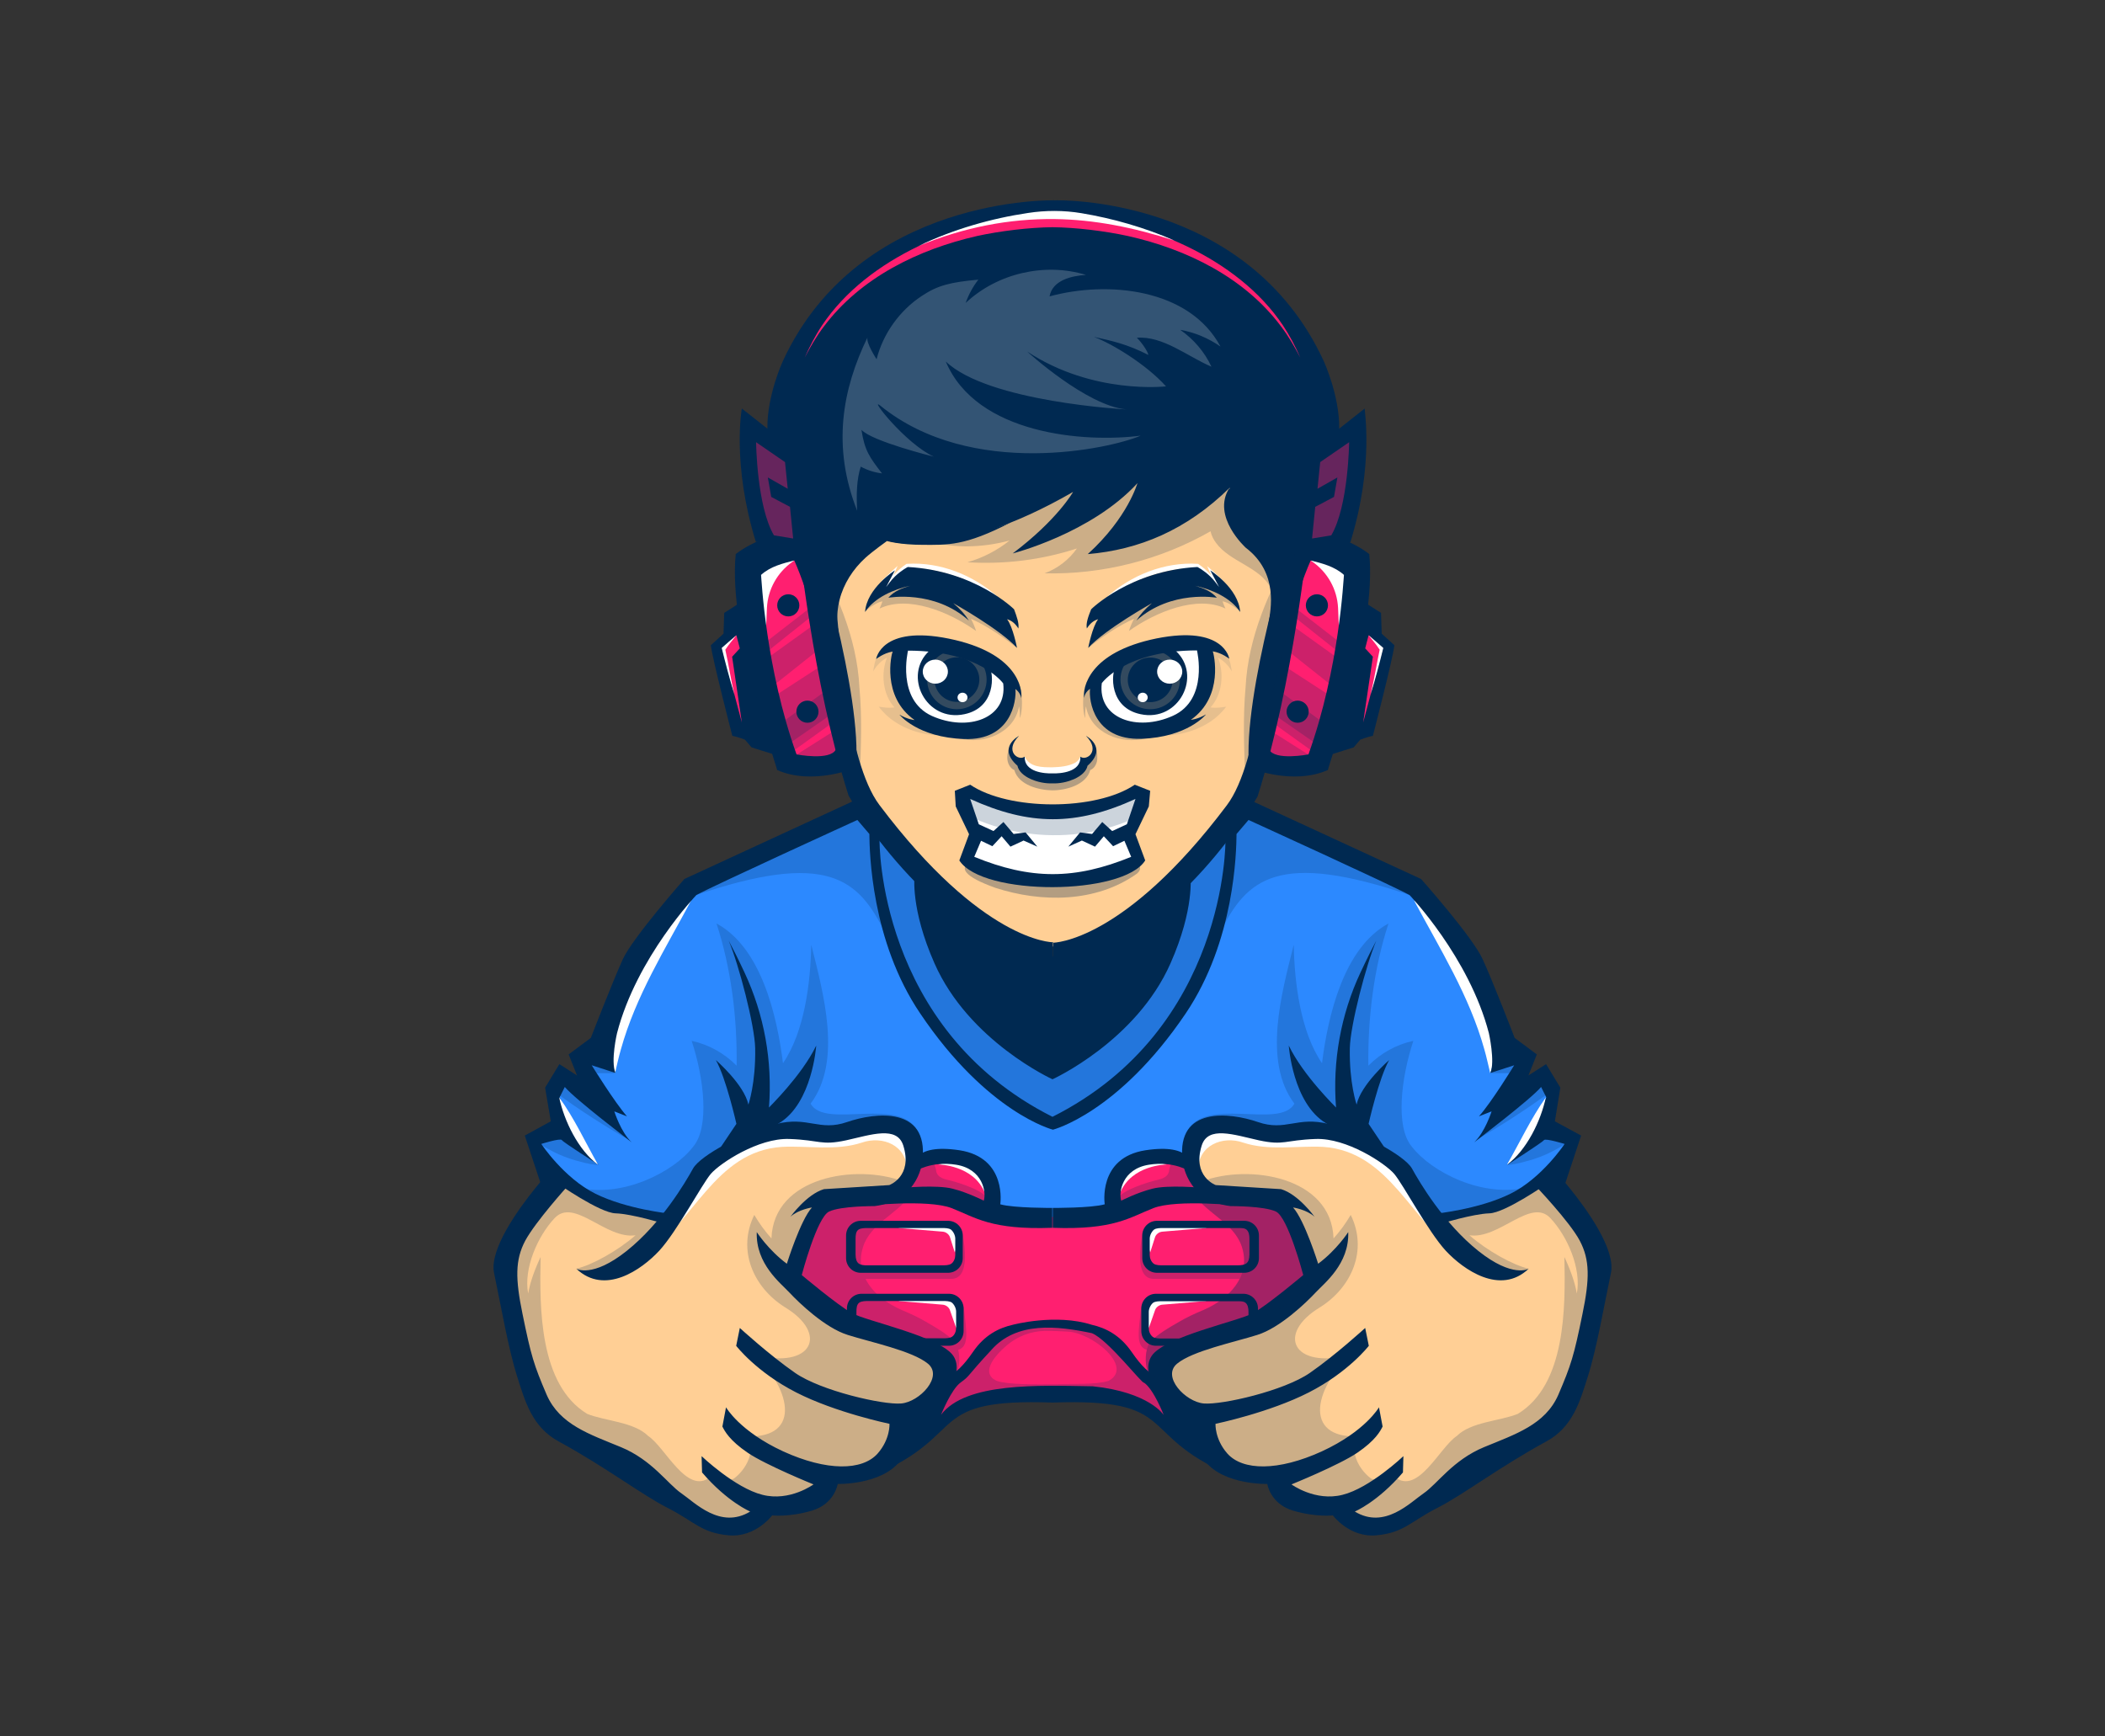
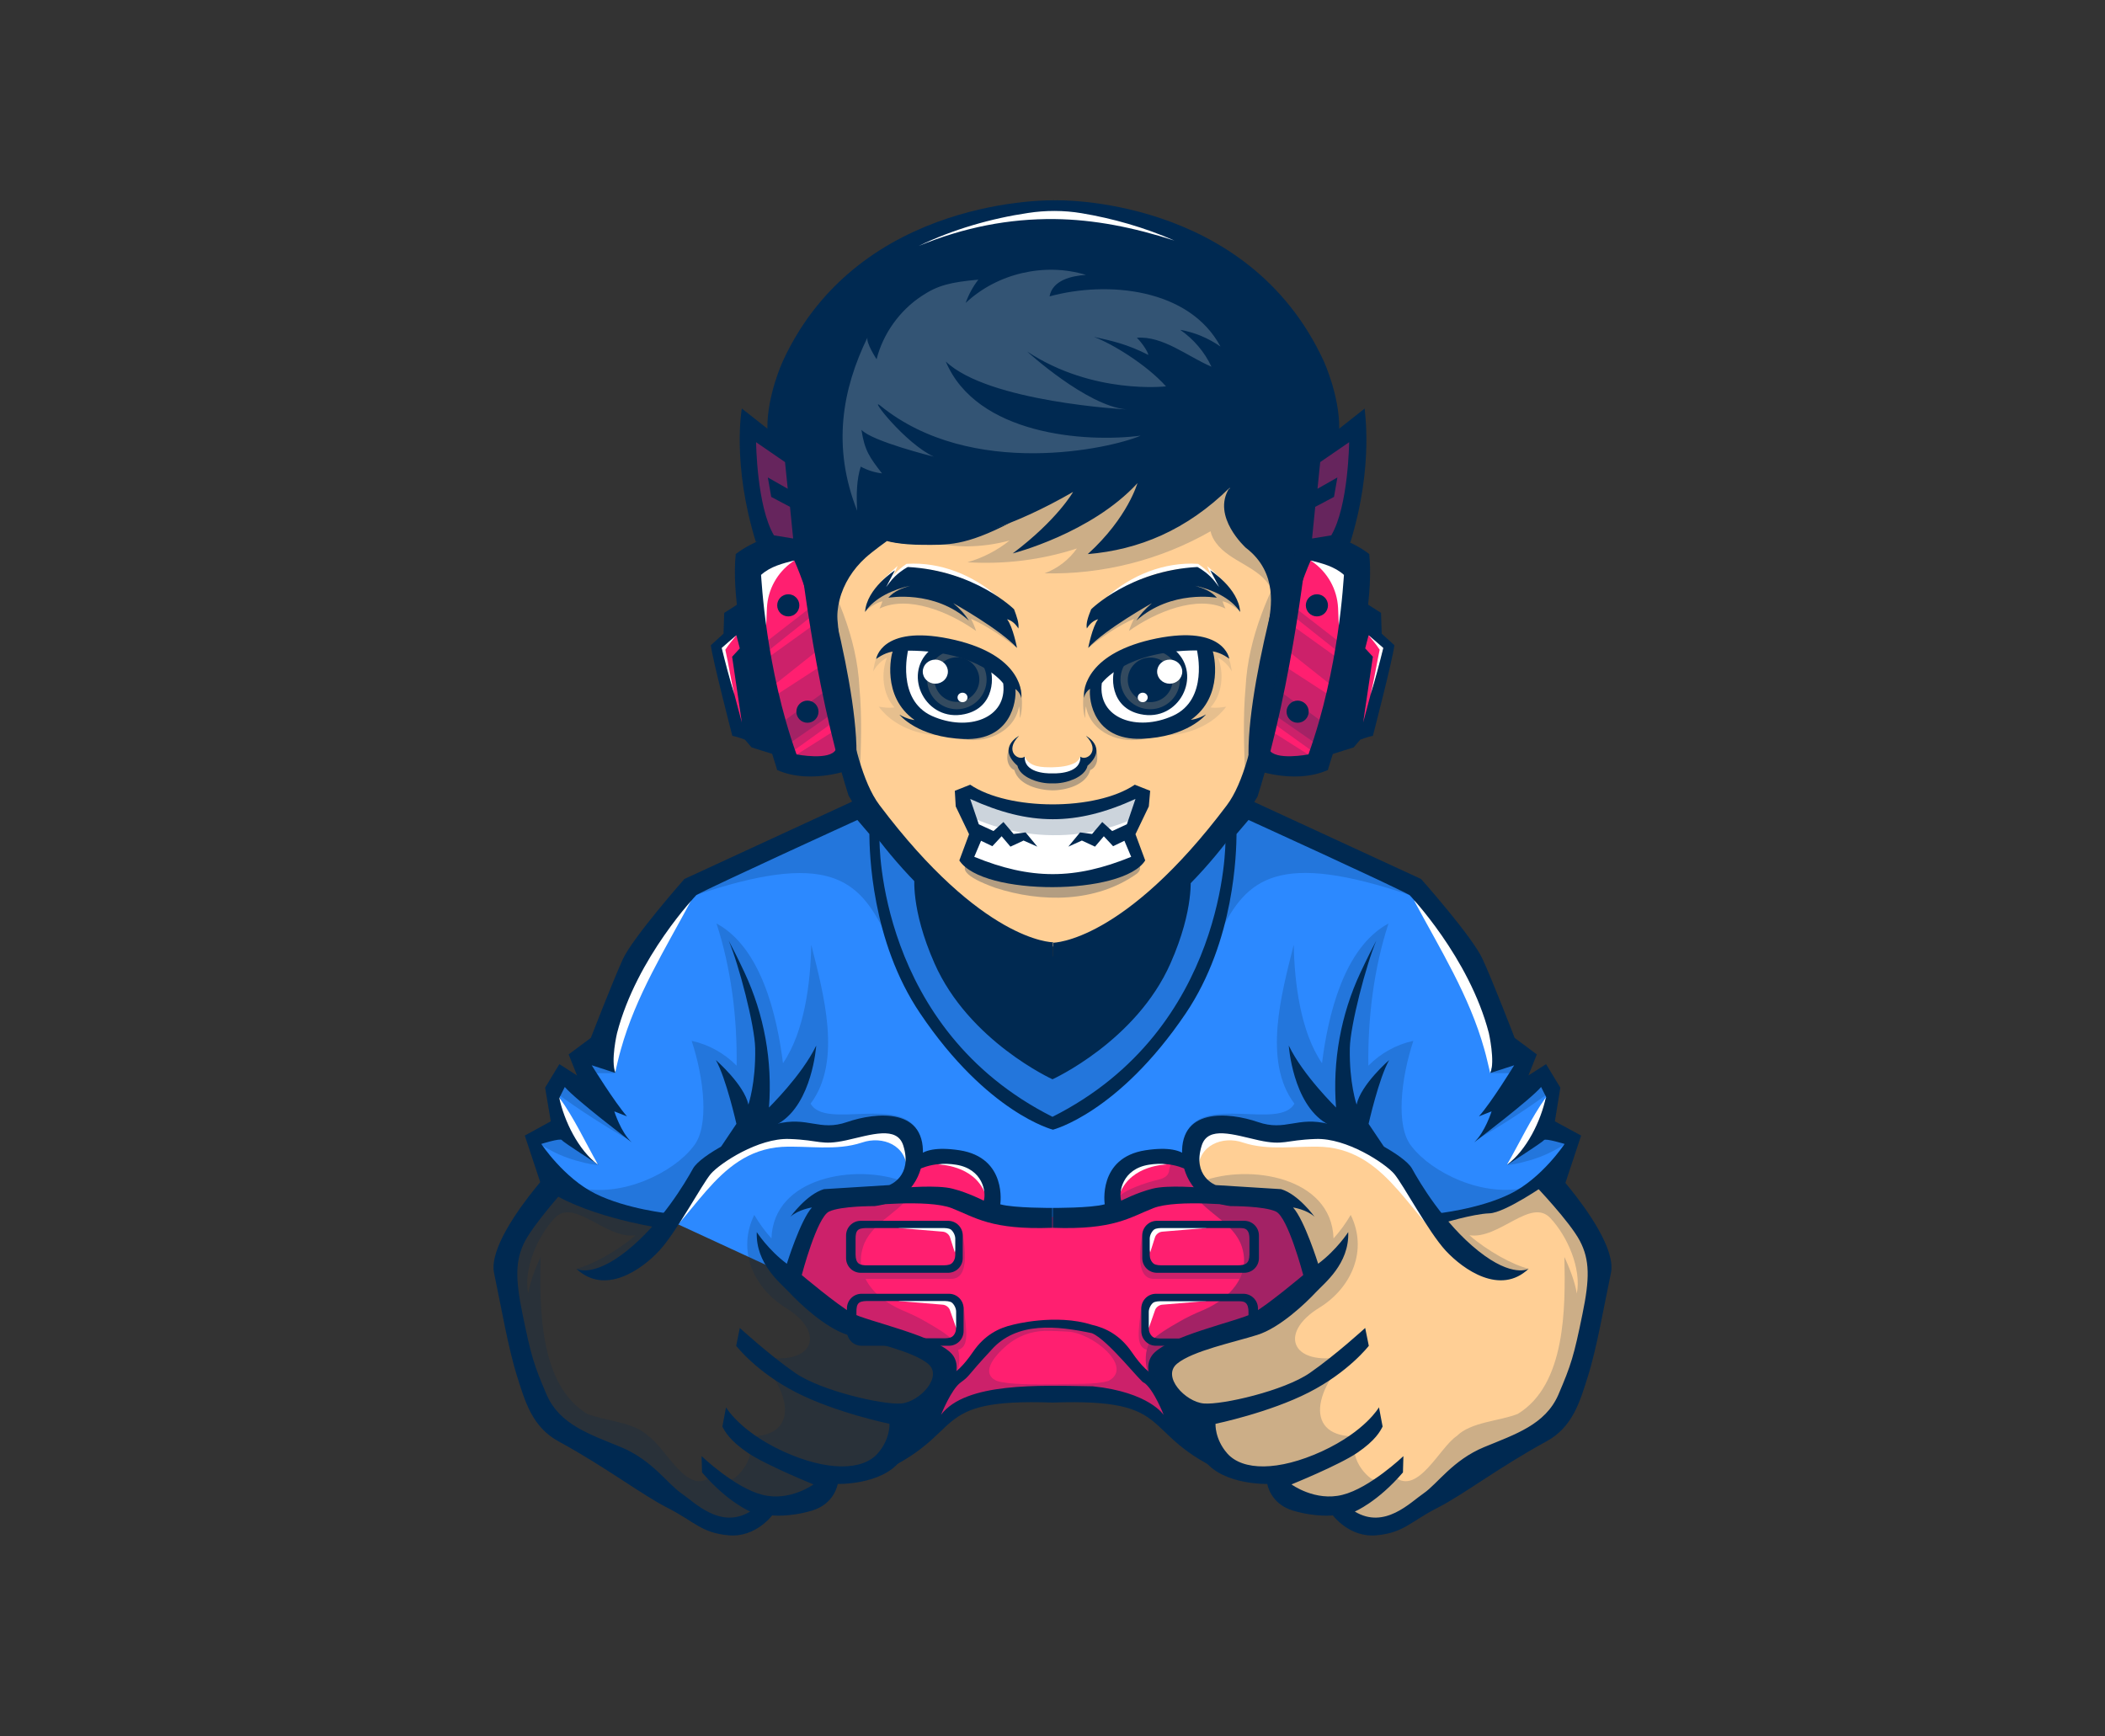
<svg xmlns="http://www.w3.org/2000/svg" height="768" viewBox="0 0 931 768" width="931">
  <rect x="0" y="0" width="931" height="768" fill="#333333" stroke="none" />
  <g>
    <g>
      <path d="M570.2,259.2l-19.4,92.7c0,0-23.1,43-63.3,61.2c-16.8,8.7-20.9,7.2-21.8,5.4c-0.9,1.7-4.9,3.3-21.8-5.4 c-40.2-18.2-63.3-61.2-63.3-61.2l-19.4-92.7l13.5-69.4h40.8l50.2,15.3l50.2-15.3h40.8L570.2,259.2z" fill="#ffcf95" />
      <path d="M695.4,504.6l-11.9,20.1c-13.2,9.2-48.8,15.2-48.8,15.2l-50,23.1l-29.4,20.8l-30.6,11.5l-11.5,10.4l12.5,30.6 c-24.7-24.7-57.4-19.7-60.2-19.2c0,0-0.1,0-0.1,0c0,0,0,0,0,0c0,0-0.1,0-0.1,0c-2.8-0.5-35.5-5.5-60.2,19.2l12.5-30.6l-11.5-10.4 l-30.6-11.5L346.3,563l-50-23.1c0,0-35.6-6-48.8-15.2l-11.9-20.1c0,0,11.7-5.7,11.7-6.3c0-0.6-2.7-17.8-2.7-17.8l5.2-4.8 l12.1,13.8l4.2-4.8l-8.2-14.2l11.3-6.3c0,0,7.9-27.4,19.3-49.3c6.7-12.7,17.2-23,29.9-29.7c32.8-17.2,59.2-28.7,59.2-28.7l37.9,38 l50.2,77l50.2-77l37.9-38c0,0,26.5,11.5,59.2,28.7c12.7,6.7,23.2,17,29.9,29.7c11.4,21.9,19.3,49.3,19.3,49.3l11.3,6.3l-8.2,14.2 l4.2,4.8l12.1-13.8l5.2,4.8c0,0-2.7,17.2-2.7,17.8C683.8,498.9,695.4,504.6,695.4,504.6z" fill="#2c89ff" />
      <path d="M624.3,396.2C505.7,355.7,570,447.3,465.5,495c-104.5-47.7-40.1-139.3-158.8-98.7 c98.6-65.2,65-30.7,133.1,23.2c8.6,0.1,17.3-0.7,25.7-2.3c8.4,1.7,17.2,2.5,25.7,2.3C559.3,365.6,525.7,331,624.3,396.2z" fill="#002951" opacity=".2" />
      <path d="M625.4,398.3c23.3,14.3,42.6,49.1,33.7,76.4c-0.9-3.6-1.6-7.1-2.6-10.5C649.9,440.5,637,420,625.4,398.3 L625.4,398.3z" fill="#fff" />
      <path d="M305.7,398.3c-11.6,21.7-24.5,42.2-31.1,65.9c-1,3.4-1.7,6.8-2.6,10.5C263,447.4,282.3,412.6,305.7,398.3 L305.7,398.3z" fill="#fff" />
      <path clip-rule="evenodd" d="M687.7,496l2.4-14.9l-6.3-10.4l-7.8,5l3.7-9.3l-9.8-7.3c0,0-9.6-25-14.2-34.9c-4.5-9.9-27.2-35.4-27.2-35.4 s-61.5-28.4-73.9-34.1l-4-2.9l-5.2,7.8c0,0-39.8,46.9-79.8,63.5c-40-16.6-79.8-63.5-79.8-63.5l-5.2-7.8l-4,2.9 c-12.4,5.7-73.9,34.1-73.9,34.1s-22.6,25.6-27.2,35.4c-4.5,9.9-14.2,34.9-14.2,34.9l-9.8,7.3l3.7,9.3l-7.8-5l-6.3,10.4l2.5,14.9 l-11.5,6.3l7.4,22.3c16.8,13,50.4,18.2,50.4,18.2l6.2-6c0,0-18.9-1.9-32.8-8.8c-13.9-6.9-23.9-22-23.9-22s8.5-2.7,9.1-1.7 c0.5,0.9,15.7,10.6,16.2,10.9c-8.9-9.7-17.2-29.8-17.2-29.8l2.3-4.6c4.6,5.5,28.9,23.9,29.6,24.5c-4.8-4.4-7.7-13.7-7.7-13.7 l5.6,2.2c-5.4-6.1-15.6-22.6-15.6-22.6l10.5,3.4c-2.2-5.3,0.7-17.6,0.7-17.6c8.7-33.6,35.1-61.1,35.1-61.1 c8.1-4.4,71.2-33.2,71.2-33.2l5.3,6.2c0.1,7.7,0.7,47.2,22.5,79.4c29.7,44.1,58.7,51.4,58.7,51.4s28.9-7.3,58.7-51.4 c21.8-32.3,22.4-71.7,22.5-79.4l5.3-6.2c0,0,63.2,28.8,71.2,33.2c0,0,26.4,27.5,35.1,61.1c0,0,2.8,12.4,0.7,17.6l10.5-3.4 c0,0-10.1,16.5-15.6,22.6l5.6-2.2c0,0-2.9,9.2-7.7,13.7c0.7-0.6,25-19,29.6-24.5l2.3,4.6c0,0-8.3,20.1-17.2,29.8 c0.5-0.3,15.6-10,16.2-10.9c0.6-0.9,9.1,1.7,9.1,1.7s-10,15.1-23.9,22c-13.9,6.9-32.8,8.8-32.8,8.8l6.2,6c0,0,33.6-5.2,50.4-18.2 l7.4-22.3L687.7,496z M465.5,494C388,455,389,371.7,389,371.7c4.7,5.5,15.5,15.8,15.5,15.8s-1.9,14.4,8.8,38.6 c15.2,34.5,52.2,51.3,52.2,51.3s37-16.8,52.2-51.3c10.7-24.2,8.8-38.6,8.8-38.6s10.9-10.3,15.5-15.8C542,371.7,543,455,465.5,494z" fill="#002951" fill-rule="evenodd" />
      <path d="M355.9,241.1l-25.7,6.8c0,0,9.7,73.1,19.2,91.4c25.3-1,24-8.3,24-8.3L355.9,241.1z" fill="#ff1f70" />
      <path d="M465.5,617.2L465.5,617.2C465.5,617.2,465.6,617.2,465.5,617.2C465.5,617.2,465.5,617.2,465.5,617.2z" fill="#2c89ff" />
      <path d="M465.5,538.3c0,0-21.2,1.5-28.1-2c2-5.1,2.8-22.7-9.2-24c-12-1.3-22.9-0.3-22.9-0.3s-1.6,12.9-11.4,15.9 c-9.7,3-29.9,4.8-29.9,4.8s-16,22.8-14.5,32.2s32.3,23.6,32.3,23.6l25.4,8.9l10,3.7l-7.1,31.7c0,0,16.6-15,30.9-14.4 s24.5-1.2,24.5-1.2V538.3L465.5,538.3z" fill="#ff1f70" />
      <path d="M397.7,543.2l19.2,1.6c1.5,0.1,2.9,1.2,3.3,2.6l2.1,6.6c0,0,2.5-7.6,2.5-7.8s-4.9-4.8-4.9-4.8l-24.4,0.3 L397.7,543.2z" fill="#fff" />
      <path d="M397.7,575.5l19.2,1.6c1.5,0.1,2.9,1.2,3.3,2.6l2.7,7.7c0,0,1.9-8.7,1.9-8.9c0-0.2-4.9-4.8-4.9-4.8l-24.4,0.3 L397.7,575.5z" fill="#fff" />
      <path d="M415,515.1c8.6-2.8,20.3,1.3,20.6,12.6C430.6,515.2,415,515.1,415,515.1z" fill="#fff" />
      <g>
        <path clip-rule="evenodd" d="M376.7,413.3c0-3.6,2.9-6.5,6.5-6.5h38.6c3.6,0,6.5,2.9,6.5,6.5v10c0,3.6-2.9,6.5-6.5,6.5h-38.6 c-3.6,0-6.5-2.9-6.5-6.5V413.3z M380.9,414.7c0-1.4,0.1-3.2,1.3-4c1-0.7,2.8-0.7,4.2-0.7H419c1.4,0,3.1,0,4.1,0.7 c1.1,0.9,1.9,2.6,1.9,4v7.2c0,1.4-0.6,3.1-1.8,3.9c-1,0.7-2.8,0.7-4.2,0.7h-32.6c-4,0.1-5.4-0.9-5.5-4.7V414.7z" fill="#002951" fill-rule="evenodd" transform="translate(-2.12 165.474)" />
      </g>
-       <path d="M418.9,601.5c0,0-5.4,24.6-16.5,24.5c0,0-7.6,29.6-37.3,28.2c0.2,5.2-13.8,13.4-29.9,11.7 c2.9,7.4-13.8,10.2-13.8,10.2s-22.2-7.9-31.8-16.9c-1.5-1.4-3-2.8-4.6-4.1c-8.4-7-17.2-12.3-23.1-13.7 c-7.1-1.7-25.7-20.3-28.7-30.8c-3.1-10.5-12.1-49-8.4-59c3.6-10,21.6-28.3,21.6-28.3s18.8,13.2,25.9,13.4 c7.1,0.2,21.6,4.6,21.6,4.6s19.7-37.7,44-39.4c24.2-1.7,60.8-3.3,60.8-3.3l6.7,13.4l-5.8,10.8l-3.6,6.6l-31.9,1.8l-14.4,33.7 l24.6,20.9L418.9,601.5z" fill="#ffcf95" />
      <path clip-rule="evenodd" d="M381.2,505.4c-11.6,3.8-23.7,1.3-35.4,1.9c-29.8,2-39.1,34-61.1,48.2c5.5-8.5,11.4-16.9,16.8-25.5 c1.3-4.8,4.5-9,7.9-12.5c14.2-13.4,34.3-20.9,53.5-15.7c15.8,2,46.6-15,38.1,15.7C401.2,506.7,390.4,502.2,381.2,505.4z" fill="#fff" fill-rule="evenodd" />
      <path d="M443.5,297.9c0,0,9.4,18.4-8.1,23.2c-17.5,4.8-35.5-9.1-36.1-13.8s-2.8-20.4,0.6-22 C403.3,283.8,435.6,287,443.5,297.9z" fill="#fff" />
      <path d="M264.8,515.4c-5.2-3.7-10.4-7.4-14.7-12.1c-0.4-0.5-0.9-1-1.5-1.2c-0.7-0.3-1.5-0.1-2.2,0.1 c-2.5,0.6-5,1.5-7.3,2.7c-1.1,0.6-0.8,0.9,0.2,1.5c1,0.6,2,1.2,3.1,1.8c4.4,2.5,9.2,4.4,14.1,5.6 C259.2,514.6,262,515.1,264.8,515.4z" fill="#002951" opacity=".2" />
      <path d="M246.5,483.8c9.8,7.2,21.4,14.6,31.9,20.6c-3.8-3.4-7.9-6.5-11.6-10c-4.6-4.4-8.6-9.6-13.8-13.4 c-1.1-0.8-2.2-1.5-3.5-1.7c-1.3-0.2-2.7,0.1-3.5,1.1C245.3,481.4,245.4,483.1,246.5,483.8z" fill="#002951" opacity=".2" />
      <path d="M263 474.7L272 474.7 258.2 467z" fill="#002951" opacity=".2" />
      <path d="M423.8,597.1c1.8,7.6-1.7,18.4-8.9,7.6c-1.9-2.6-4.1-4.8-6.5-6.7c-1.5-1.2-3.2-2.3-4.9-3.3 c-15.8-9.2-37.6-9.8-49.4-24.9c-9.7-10,3.1-28.2,8.4-38.2c9.9-7.3,27.5,0.2,40-2.8c-5.9,8.3-17.5,12.4-20.8,22.8 c-1.2,3.7-1.2,7.2-0.4,10.3c0.8,0.4,2,0.5,3.5,0.5h32.6c1.4,0,3.2,0,4.2-0.7c0.5-0.4,0.9-0.9,1.2-1.4l2.7-16.1 c3.9,20.5-2,21.5-5.2,21.5h-37.5c3.1,6.2,9.4,10.9,16.1,13.8c3.6,1.5,7.1,3.1,10.5,5.1c4.5,2.6,9,5.1,12.9,8.9 c0.2-0.3,0.4-0.5,0.6-0.9l3.3-14.9C427.5,588.9,428.8,595.5,423.8,597.1z" fill="#002951" opacity=".2" />
      <path d="M402.9,529.1c0.1,0.4-0.1,0.9-0.4,1L402.9,529.1z" fill="#002951" opacity=".2" />
      <path d="M404,526.4l-1.1,2.6c0-0.1-0.1-0.2-0.1-0.2c-0.1,0-0.2,0-0.3,0.1C403.1,528.1,403.6,527.3,404,526.4z" fill="#002951" opacity=".2" />
      <path d="M247.3,485.4c6.7,9.2,11.6,19.9,17.2,29.8C255.8,508.8,249.5,495.8,247.3,485.4L247.3,485.4z" fill="#fff" />
      <path d="M330.6,248.6c0.3,2,1.1,8.1,2.4,16.4l5.8,13.5l0.4-9.6c0.4-8.2,4.6-15.7,11.3-20.4l0.7-0.5L330.6,248.6z" fill="#fff" />
      <path d="M575.1,241.1l25.7,6.8c0,0-9.7,73.1-19.2,91.4c-25.3-1-24-8.3-24-8.3L575.1,241.1z" fill="#ff1f70" />
      <path d="M465.5,617.2C465.5,617.2,465.5,617.2,465.5,617.2L465.5,617.2C465.5,617.2,465.5,617.2,465.5,617.2z" fill="#2c89ff" />
      <path d="M465.5,538.3c0,0,21.2,1.5,28.1-2c-2-5.1-2.8-22.7,9.2-24c12-1.3,22.9-0.3,22.9-0.3s1.6,12.9,11.4,15.9 c9.7,3,29.9,4.8,29.9,4.8s16,22.8,14.5,32.2c-1.5,9.4-32.3,23.6-32.3,23.6l-25.4,8.9l-10,3.7l7.1,31.7c0,0-16.6-15-30.9-14.4 s-24.5-1.2-24.5-1.2V538.3L465.5,538.3z" fill="#ff1f70" />
      <path d="M533.3,543.2l-19.2,1.6c-1.5,0.1-2.9,1.2-3.3,2.6l-2.1,6.6c0,0-2.5-7.6-2.5-7.8s4.9-4.8,4.9-4.8l24.4,0.3 L533.3,543.2z" fill="#fff" />
      <path d="M533.3,575.5l-19.2,1.6c-1.5,0.1-2.9,1.2-3.3,2.6l-2.7,7.7c0,0-1.9-8.7-1.9-8.9c0-0.2,4.9-4.8,4.9-4.8 l24.4,0.3L533.3,575.5z" fill="#fff" />
      <path d="M516,515.1c-8.6-2.8-20.3,1.3-20.6,12.6C500.4,515.2,516,515.1,516,515.1z" fill="#fff" />
      <g>
        <path clip-rule="evenodd" d="M558.5,423.3c0,3.6-2.9,6.5-6.5,6.5h-38.6c-3.6,0-6.5-2.9-6.5-6.5v-10c0-3.6,2.9-6.5,6.5-6.5H552 c3.6,0,6.5,2.9,6.5,6.5V423.3z M554.3,421.9c-0.1,3.8-1.5,4.7-5.5,4.7h-32.6c-1.3,0-3.2,0-4.2-0.7c-1.2-0.9-1.8-2.5-1.8-3.9v-7.2 c0-1.4,0.8-3.1,1.9-4c1-0.7,2.7-0.7,4.1-0.7h32.6c1.4,0,3.3-0.1,4.2,0.7c1.1,0.9,1.3,2.6,1.3,4V421.9z" fill="#002951" fill-rule="evenodd" transform="translate(-2.12 165.474)" />
      </g>
      <path d="M512.1,601.5c0,0,5.4,24.6,16.5,24.5c0,0,7.6,29.6,37.3,28.2c-0.2,5.2,13.8,13.4,29.9,11.7 c-2.9,7.4,13.8,10.2,13.8,10.2s22.2-7.9,31.8-16.9c1.5-1.4,3-2.8,4.6-4.1c8.4-7,17.2-12.3,23.1-13.7c7.1-1.7,25.7-20.3,28.7-30.8 c3.1-10.5,12.1-49,8.4-59c-3.6-10-21.6-28.3-21.6-28.3s-18.8,13.2-25.9,13.4c-7.1,0.2-21.6,4.6-21.6,4.6s-19.7-37.7-44-39.4 c-24.2-1.7-60.8-3.3-60.8-3.3l-6.7,13.4l5.8,10.8l3.6,6.6l31.9,1.8l14.4,33.7l-24.6,20.9L512.1,601.5z" fill="#ffcf95" />
      <path clip-rule="evenodd" d="M549.8,505.4c11.6,3.8,23.7,1.3,35.4,1.9c29.8,2,39.1,34,61.1,48.2c-5.5-8.5-11.4-16.9-16.8-25.5 c-1.3-4.8-4.5-9-7.9-12.5c-14.2-13.4-34.3-20.9-53.5-15.7c-15.8,2-46.6-15-38.1,15.7C529.8,506.7,540.7,502.2,549.8,505.4z" fill="#fff" fill-rule="evenodd" />
      <path d="M487.5,297.9c0,0-9.4,18.4,8.1,23.2c17.5,4.8,35.5-9.1,36.1-13.8s2.8-20.4-0.6-22 C527.7,283.8,495.4,287,487.5,297.9z" fill="#fff" />
      <path d="M666.2,515.4c5.2-3.7,10.4-7.4,14.7-12.1c0.4-0.5,0.9-1,1.5-1.2c0.7-0.3,1.5-0.1,2.2,0.1 c2.5,0.6,5,1.5,7.3,2.7c1.1,0.6,0.8,0.9-0.2,1.5c-1,0.6-2,1.2-3.1,1.8c-4.4,2.5-9.2,4.4-14.1,5.6 C671.9,514.6,669,515.1,666.2,515.4z" fill="#002951" opacity=".2" />
      <path d="M684.5,483.8c-9.8,7.2-21.4,14.6-31.9,20.6c3.8-3.4,7.9-6.5,11.6-10c4.6-4.4,8.6-9.6,13.8-13.4 c1.1-0.8,2.2-1.5,3.5-1.7s2.7,0.1,3.5,1.1C685.8,481.4,685.6,483.1,684.5,483.8z" fill="#002951" opacity=".2" />
      <path d="M668 474.7L659 474.7 672.9 467z" fill="#002951" opacity=".2" />
      <path d="M484,329.7c-0.5,8.6-3.4,8.1-9.5,13c0.1,1.1-0.4,1.2-0.3,2.3l-8.7,1l-8.7-1c0.1-1.1-0.4-1.2-0.3-2.3 c-6.1-4.9-9-4.4-9.5-13c-1,1.2-1.5,3.8-1.5,5.4c0,2.3,1.1,4.7,3.1,5.5c1.9,6.7,10.9,8.9,16.8,9c5.9,0,15-2.3,16.8-9 c2-0.7,3.2-3.2,3.1-5.5C485.4,333.5,485,330.8,484,329.7z" fill="#002951" opacity=".3" />
      <path d="M502.9,386.4c-18.2,13-42.4,12.9-62.7,6.3C384.7,372.8,519.1,371.8,502.9,386.4z" fill="#002951" opacity=".3" />
      <path d="M527,526.4c5.2,10.1,18.7,13.9,22.3,25.3c4.1,13.1-5.9,23.1-17.1,27.8c-3.6,1.5-7.1,3.1-10.5,5.1 c-4.7,2.7-9.4,5.3-13.3,9.3c-3.9,6.8-0.7,23.3,7.7,10.8c14.6-20,45.7-15.6,60.8-34.8c9.7-10-3.1-28.1-8.4-38.2 c-10-7.4-27.8,0.3-40.3-2.8c-0.3,0.4-0.2,1.1,0.3,1.3" fill="#002951" opacity=".2" />
      <path d="M518.1,623.1c-11.9-19.2-30.6-41-55.5-37.9c0-0.1,0-0.2,0-0.2c-24.8-3.9-61.8,50.1-50.9,47 c12.7-13.7,37.5-13.5,54.9-17.4c17.2,3.9,40,3.8,52.7,17.4C523.8,636.1,519.4,624.2,518.1,623.1z M490.3,610.8 c-5.8,1.8-15.9,1.2-23.7,1.5c-9,0-20.1,0.3-25.8-1.5c-6.9-3.2-1.9-10.3,4.6-15.8c4.6-3.9,10.4-6.1,16.5-6.3 c3.4-0.1,6.8,0.2,10.2,0.3C483.3,589.5,501.6,604.7,490.3,610.8z" fill="#002951" opacity=".2" />
      <path d="M683.7,485.4c-2.2,10.4-8.5,23.4-17.2,29.8C672.2,505.3,677.1,494.7,683.7,485.4L683.7,485.4z" fill="#fff" />
      <path d="M600.4,248.6c-0.3,2-1.1,8.1-2.4,16.4l-5.8,13.5l-0.4-9.6c-0.4-8.2-4.6-15.7-11.3-20.4l-0.7-0.5L600.4,248.6z" fill="#fff" />
      <g>
        <path clip-rule="evenodd" d="M498.7,368.6l5,12.4c0,0-22.1,7.9-38.1,8.1c-16-0.1-38.4-8.1-38.4-8.1l5-12.4l-6.3-17.6 c0,0,3.5,0.6,13.1,4.4c9.6,3.8,26.6,3.7,26.6,3.7s16.7,0.1,26.3-3.7c9.6-3.8,13.1-4.4,13.1-4.4L498.7,368.6z" fill="#fff" fill-rule="evenodd" />
      </g>
      <path d="M453.2,334.7c2.2,4.7,7.6,4.7,12.2,4.7c3.4-0.1,7-0.4,10.1-2c0.9-0.6,1.8-1.3,2.3-2.7 c0.7,1.3,0.5,3.1-0.3,4.5c-2.5,4-7.5,5.5-11.9,5.6C460.1,345.3,451,341.5,453.2,334.7L453.2,334.7z" fill="#fff" />
      <path d="M451,317.6c0.1-1.8,0.1-3.5-0.3-5.2c-2,11.9-15.8,17.1-26.4,14.2c12.6-8.7,21.8-9.6,23.1-26.6 C452.5,298.2,452.8,314.7,451,317.6z" fill="#002951" opacity=".2" />
      <path d="M480,317.6c-0.1-1.8-0.1-3.5,0.3-5.2c2,11.9,15.8,17.1,26.4,14.2c-12.6-8.7-21.8-9.6-23.1-26.6 C478.5,298.2,478.3,314.7,480,317.6z" fill="#002951" opacity=".2" />
      <path d="M306.5,507.3c7.5-8.7,4.8-30.6-0.6-46.9c7.5,1.6,14.5,5.5,19.9,11c0.3-21-2.4-43-8.9-62.9 c19.9,10.7,26.8,41.1,29.4,61.8c9.5-13.9,12.2-35.6,12.5-52.4c5.4,21.6,13.8,51.5-0.3,70.3c6.8,11.8,40.6-4.3,48,13.3 c-19.4-5.8-42.9-1.9-62.6-1.8c-5.9,0.9-11.7,2.4-17.1,5c-4.3,2.1-8.2,4.8-11.6,8.2c-2.9,2.8-5.3,6.1-7.4,9.5c-1.9,3-3.5,6-5.3,9 c-1.6,2.7-3.9,6.9-7.4,7.1c-1,0.1-2-0.1-3-0.3c-4.9-0.9-9.9-1.8-14.8-2.7c-0.5-0.1-1.1-0.2-1.6-0.3c-2-0.4-4.1-0.8-6.1-1.4 c-0.9-0.2-1.8-0.4-2.6-0.9c-0.7-0.5-1.4-0.9-2.1-1.3c-3.3-2-6.6-4.2-9.8-6.4C275.2,530.2,298.1,518.3,306.5,507.3z" fill="#002951" opacity=".2" />
      <path d="M430.5,361.8c0,0,33.4,17.2,71.6,0l2.9-9.9l-20.3,5.6l-38.6,0l-18.6-6.4C427.6,351,429.5,360.1,430.5,361.8z" fill="#002951" opacity=".2" />
      <path clip-rule="evenodd" d="M537.8,240.1c-1.1-1.5-2-3.2-2.4-5.1c-22.2,12.7-47.8,19.2-73.4,18.6c5.7-2.1,10.8-6,14.3-11 c-15.6,5.1-32.1,7.1-48.4,6.1c6.7-1.9,13.1-5.2,18.6-9.6c-12.4,3.3-25.1,3.4-34.4,0.4c-10.1-3.3,0.2-13.9,4.5-20.5 c4.2-6.6,11-11.1,17.8-14.5c26.3-12.4,56.6-14.2,85.3-14.2c14.3-1.2,25.7,7.1,33.6,18.6c16.2,17.6,14.7,29.6,8.8,51.2 C557,250.6,544,248.6,537.8,240.1z" fill="#002951" fill-rule="evenodd" opacity=".2" />
      <path clip-rule="evenodd" d="M415.2,325.2c-4,0.3-18.6-1.8-26.5-12.6c2.3,0.3,4.1,0.7,6.9,0.3c-5.2-5.7-6.1-15-3.3-22 c-2.6,1.4-4.7,3.5-6.1,6.1c0.6-4.7,1.9-9.4,6.5-11.4c1.6-0.8,3.3-1.3,5.1-1.5c0,0-0.2,2.7-0.3,2.9c-4.6,17.2,12.5,30.8,26.2,37.8 C420.8,324.9,418,325,415.2,325.2z" fill="#002951" fill-rule="evenodd" opacity=".1" />
-       <path clip-rule="evenodd" d="M414.1,518.3c0.6,2.3,2.9,3.1,5,3.6c8.2,1.8,29.1,9.9,7.7,10.3c-8.5-0.1-16.8-2.8-25.3-3.7 c-4.6-0.8,3.5-9.5,4.3-12C408.5,510.7,413.5,512.3,414.1,518.3z" fill="#002951" fill-rule="evenodd" opacity=".2" />
      <path d="M512.1,601.5c0,0,5.4,24.6,16.5,24.5c0,0,7.6,29.6,37.3,28.2c4.1,10.9,19.6,11.6,29.7,11.8 c7.3,34.8,163.3-58,93.7-139.5c-2-4.2-6.3-3.7-9.5-1c-10.8,8.6-45.6,6.4-41.4,18.7c4.4,12.8,18.5,25.2,37.8,17 c-6.9-1.5-18.5-8-26.3-14.8c13.2,1.9,27.1-16.8,35.8-7.6c7.6,8.1,13.8,22.4,11.7,33.4c-0.6-3.6-2-8.7-5.5-16.2 c0.5,22.6,0.6,56.5-20.6,69.4c-7.9,3.2-20.7,3.5-27,9.8c-7.5,4.9-17.2,26.4-27.4,18.1c0.6,1.7-9.3,1.6-10.5,0.7 c-6.3-4.5-12.2-16.7-1-19.1c-28,3.9-26.4-17.5-8.6-35.5c-25,6.3-32.5-9.4-12.9-21.2c13.8-8.7,21.2-25.1,13.5-40.8 c-2.2,3.7-4.7,7.2-7.6,10.4c-0.9-27.4-37.6-33.1-58.3-25.2l3.6,6.6l31.9,1.8l14.4,33.7l-24.6,20.9L512.1,601.5z" fill="#002951" opacity=".2" />
      <path d="M418.9,601.5c0,0-5.4,24.6-16.5,24.5c0,0-7.6,29.6-37.3,28.2c-4.1,10.9-19.6,11.6-29.7,11.8 c-7.3,34.8-163.3-58-93.7-139.5c2-4.2,6.3-3.7,9.5-1c10.8,8.6,45.6,6.4,41.4,18.7c-4.4,12.8-18.5,25.2-37.8,17 c6.9-1.5,18.5-8,26.3-14.8c-13.2,1.9-27.1-16.8-35.8-7.6c-7.6,8.1-13.8,22.4-11.7,33.4c0.6-3.6,2-8.7,5.5-16.2 c-0.5,22.6-0.6,56.5,20.6,69.4c7.9,3.2,20.7,3.5,27,9.8c7.5,4.9,17.2,26.4,27.4,18.1c-0.6,1.7,9.3,1.6,10.5,0.7 c6.3-4.5,12.2-16.7,1-19.1c28,3.9,26.4-17.5,8.6-35.5c25,6.3,32.5-9.4,12.9-21.2c-13.8-8.7-21.2-25.1-13.5-40.8 c2.2,3.7,4.7,7.2,7.6,10.4c0.9-27.4,37.6-33.1,58.3-25.2l-3.6,6.6l-31.9,1.8l-14.4,33.7l24.6,20.9L418.9,601.5z" fill="#002951" opacity=".2" />
      <path d="M624.5,507.3c-7.5-8.7-4.8-30.6,0.6-46.9c-7.5,1.6-14.5,5.5-19.9,11c-0.3-21,2.4-43,8.9-62.9 c-19.9,10.7-26.8,41.1-29.4,61.8c-9.5-13.9-12.2-35.6-12.5-52.4c-5.4,21.6-13.8,51.5,0.3,70.3c-6.8,11.8-40.6-4.3-48,13.3 c19.4-5.8,42.9-1.9,62.6-1.8c5.7,0.8,11.3,2.3,16.5,4.7c4,1.9,7.8,4.3,11.1,7.3c2.8,2.6,5.2,5.5,7.3,8.6c1.9,2.8,3.5,5.7,5.2,8.6 c1.4,2.5,2.9,4.9,4.7,7.1c0.6,0.7,1.3,1.6,2.1,2c2,0.9,4.3,0.9,6.3,0.4c2.3-0.6,4.5-1.6,6.8-2.4c3.6-1.2,7.5-1.7,11.3-1.5 c0.8,0.1,1.6,0.1,2.4,0c0.8-0.1,1.3-0.6,1.9-1c1.4-0.8,2.7-1.6,4-2.4c3.1-1.9,6.1-3.9,9.1-5.9c0,0,0.1,0,0.1-0.1 C655.8,530.2,633,518.3,624.5,507.3z" fill="#002951" opacity=".2" />
      <path clip-rule="evenodd" d="M515.8,325.2c4,0.3,18.6-1.8,26.5-12.6c-2.3,0.3-4.1,0.7-6.9,0.3c5.2-5.7,6.1-15,3.3-22 c2.6,1.4,4.7,3.5,6.1,6.1c-0.6-4.7-1.9-9.4-6.5-11.4c-1.6-0.8-3.3-1.3-5.1-1.5c0,0,0.2,2.7,0.3,2.9c4.6,17.2-12.5,30.8-26.2,37.8 C510.2,324.9,513,325,515.8,325.2z" fill="#002951" fill-rule="evenodd" opacity=".1" />
      <path clip-rule="evenodd" d="M517,518.3c-0.6,2.3-2.9,3.1-5,3.6c-8.2,1.8-29.1,9.9-7.7,10.3c8.5-0.1,16.8-2.8,25.3-3.7 c4.6-0.8-3.5-9.5-4.3-12C522.6,510.7,517.5,512.3,517,518.3z" fill="#002951" fill-rule="evenodd" opacity=".2" />
      <g clip-rule="evenodd" fill-rule="evenodd">
        <path d="M481.1,245.1c22.5-1.9,43.6-10.5,62.8-29.4c-4.4,17.9,13.1,29.7,21.9,39.8c7.1-10.3,17.1-50.2,5.7-81.8 c-13.4-37.3-55.3-70.9-105.1-72.6c-75.5-2.6-129.5,79.1-111.9,132.5l12.2,24.9l25.2-19.5c0,0,27.9,10.2,82.7-21.4 c0,0-6.9,12.3-26.7,27.2c0,0,34.7-8.8,55.2-31.1C503,213.6,499.1,228.7,481.1,245.1z" fill="#002951" />
        <path d="M407.7,130.9c7-4.7,12.8-6.1,25-7.2c-2.4,3.1-4.3,6.6-5.6,10.3c13.9-13.1,35-18,53.2-12.4 c-6.3,0.4-14.8,2.3-16.1,9.5c25.6-7,61.8-3.6,75.6,22.2c-5.3-3.7-11.4-6.3-17.8-7.4c5.9,4.1,10.8,9.8,13.8,16.3 c-10.4-4.4-21.4-13.7-33-12.8c2,1.9,4.8,5.9,5.1,7.6c-9.2-4.7-15.9-6.2-24.1-8c8,3,23.1,12.1,31.9,21.9c0,0-32.3,3.8-61.4-15.4 c0,0,26.2,24,43.9,25.6c0,0-61.1-3.2-79.9-21.2c13.6,32.4,61.6,36,86.2,32.8c-13,5.7-74.9,19.5-115.2-13.3 c-5.2-4.2,11,16.7,23.7,22.6c0,0-27.5-6.8-32-11.9c1.4,9.2,3.6,12.2,9.1,19.3c-3.3-0.4-6.5-1.4-9.4-3c-1.8,5.5-2,12.3-1.6,19.5 c-11.2-28.3-6.6-53.7,4.6-76.7c-0.9,2.2,4,9.7,4,9.7C390.5,147.7,397.9,137.3,407.7,130.9z" fill="#fff" opacity=".2" />
      </g>
      <path clip-rule="evenodd" d="M371.5,317.3L348,334.2l-6.5-25.6l24.8-16.1L371.5,317.3z" fill="#002951" fill-rule="evenodd" opacity=".2" />
      <g opacity=".2">
        <path clip-rule="evenodd" d="M331.8,433l-23.4,18.6l-2.8-12.1l24.2-17.4L331.8,433z" fill="#002951" fill-rule="evenodd" transform="translate(32.862 -147.715)" />
      </g>
      <g opacity=".2">
        <path clip-rule="evenodd" d="M309.4,492.3L286,511l-0.7-4.2l23.6-18.3L309.4,492.3z" fill="#002951" fill-rule="evenodd" transform="translate(51.598 -221.372)" />
      </g>
      <g opacity=".2">
        <path clip-rule="evenodd" d="M367.6,315l-23.9,16.6l-2.3-10l24.2-17.4L367.6,315z" fill="#002951" fill-rule="evenodd" transform="translate(2.942 -1.02)" />
      </g>
      <g opacity=".2">
        <path clip-rule="evenodd" d="M405.2,263.1l-16.8,5.6l-4.8-4.8l19.4-12.3L405.2,263.1z" fill="#002951" fill-rule="evenodd" transform="translate(-32.4 70.609)" />
      </g>
      <g>
        <path clip-rule="evenodd" d="M426.6,315.9c13.7-2.9,13.2-17.5,10.8-21.7c-2-3.5-22.3-10-26.3-6.4C399.1,298.7,409.5,319.6,426.6,315.9z" fill="#002951" fill-rule="evenodd" />
        <g transform="matrix(1.241 0 0 1.203 -745.065 -353.832)">
          <ellipse clip-rule="evenodd" cx="941.4" cy="543.8" fill="#002951" fill-rule="evenodd" rx="8.3" ry="8" />
        </g>
        <g opacity=".2">
          <path d="M930.8,544c0-6,4.8-10.9,10.6-10.9c5.9,0,10.6,4.9,10.6,10.9s-4.8,10.9-10.6,10.9 C935.5,554.9,930.8,550,930.8,544z M933.4,544c0,4.5,3.6,8.2,8,8.2c4.4,0,8-3.7,8-8.2c0-4.5-3.6-8.2-8-8.2 C936.9,535.9,933.4,539.5,933.4,544z" fill="#ffcf95" transform="matrix(1.241 0 0 1.203 -745.065 -353.832)" />
        </g>
        <ellipse clip-rule="evenodd" cx="425.7" cy="308.5" fill="#fff" fill-rule="evenodd" rx="2.2" ry="2.1" />
        <g transform="matrix(1.916 0 0 1.522 -2974 -926.899)">
          <ellipse clip-rule="evenodd" cx="1768.1" cy="804.2" fill="#fff" fill-rule="evenodd" rx="2.9" ry="3.5" />
        </g>
      </g>
      <path clip-rule="evenodd" d="M254.9,561.2c0,0,7,4.3,22.3-7.9c15.3-12.2,26-30.4,29.3-36.4c3.3-5.9,22.5-16.1,36.7-19.7 c14.2-3.6,19.1,3.4,31.5-0.9c12.5-4.3,35.9-6.9,33.3,16.7c0,0-1,18-21.2,20.5c0,0-14.8-0.1-20.1,2.4c-5.4,2.5-12.1,28.1-12.1,28.1 s15.9,13.4,22.3,16.9c6.4,3.5,38.9,10.3,44.7,18.8c5.7,8.4-5.5,23.3-19.3,27c0,0,4,9.4-4.4,19.8c-8.4,10.4-27.4,9.9-27.4,9.9 s-1.3,8.8-11.4,11.8c-10.2,3-17.6,2.1-17.6,2.1s-7.4,10-19.4,8.8c-11.9-1.1-14.9-6-26.6-12c-11.7-5.9-27.3-18-48.4-29.5 c-11.6-6.3-14.8-17.4-18.3-28.5c-4-12.5-7.2-31.4-10.3-46.1c-2.1-10.3,10.6-28,18.3-37.5l3.6-4.4c4.6,0.1,8.3,1.1,10.6,3.6 c0,0-14.1,15.6-18.7,24.1c-4.5,8.5-4.4,16.9-1.2,32.4c3.8,18.6,5,22.5,10.7,35.8c5.8,13.2,19,17.4,32.8,23.1 c13.8,5.7,20.7,16.3,26.7,20.4c6,4.1,17.3,16.1,30.5,8.1c0,0-10.1-4.2-21.3-17.3l-0.2-7.2c0,0,14.8,14.1,26.9,17.1 c12.1,3.1,22.6-4.6,22.6-4.6s-21-8.5-29.1-14c-8.1-5.5-10.2-9.6-11.2-11.6l1.6-8.5c0,0,6,10.6,25.3,19.5c19.3,8.8,35,8.6,41.8,0.9 c5.6-6.4,5.2-13.1,5.2-13.1s-23.7-4.9-41.3-13.9c-17.6-9-26.5-20.6-26.5-20.6l1.6-7.9c0,0,13.1,12,24.5,19.9 c11.4,7.9,38.8,14.2,46.9,13.5c8.1-0.7,18.7-11.9,11.8-17.6c-6.9-5.7-25.3-9.5-35.4-12.7c-10.1-3.1-21.8-14.4-25.8-18.7 c-4-4.3-15-12.7-14.5-26.8c0,0,5,7.8,13.3,14c0,0,6-19.3,11.1-24.9c0,0-6,0.9-9.5,4.1c0,0,7.1-9.9,14.8-12.2l28.9-1.8 c0,0,10.5-3.8,6.2-17.5c-2.8-8.8-14.1-4.8-25.3-2.3c-11.2,2.4-11.3-0.1-25.1-0.6c-13.7-0.5-30.6,10.7-34.7,15.4 c-4,4.7-15,25.5-22.8,34C283.7,561.7,267.5,573.1,254.9,561.2z" fill="#002951" fill-rule="evenodd" />
      <path clip-rule="evenodd" d="M361,462.5c0,0-1.7,25.4-16.4,34.3c-14.7,8.9-29.1,15.5-29.1,15.5l10.2-15.2c0,0-4.6-20.4-9.1-28.2 c0,0,12.5,10.8,14.4,19.7c0,0,3.3-9.5,3-25c-0.2-10-7.2-36.9-11.7-47.5c1.6,3,4.2,8.1,7,14.1c8.7,18.6,12.4,39.2,10.8,59.7v0 C340,489.9,354.6,475.8,361,462.5z" fill="#002951" fill-rule="evenodd" />
      <path clip-rule="evenodd" d="M465.5,534.3c0,0-17.2,0.1-23.1-1.6c0,0,3.2-20.6-18-23.9c-21.2-3.2-20.1,7-20.1,7l0.3,2.4 c0,0,7.2-4.8,18.3-3c11.8,1.9,13.4,12.2,12.2,15.9c0,0-7-3.6-13.8-5.3c-6.8-1.8-21.9-0.4-21.9-0.4l-17.3,8c0,0,28.3-3.1,38.8,1 c10.5,4.1,17.4,9.7,44.5,8.7V534.3z" fill="#002951" fill-rule="evenodd" />
      <path clip-rule="evenodd" d="M357.6,233.9c1.8-0.5,24.1,74.5,20.9,105.7c0,0-18.9,8-34.8,1c-0.7-3.7-21.7-61.8-18.3-95.5 C325.4,245.1,336.5,235.6,357.6,233.9z M351.3,247.9c14.5,33.1,19.6,83.6,18.4,83.6c-2.5,5.1-17.4,2.2-17.4,2.2 c-13.7-38.1-15.5-77.7-15.7-79.4C340.8,250.5,346.3,249.2,351.3,247.9z" fill="#002951" fill-rule="evenodd" />
      <path clip-rule="evenodd" d="M342.6,333.8l-10.2-3.2l-2.9-3.4c0,0-3.2-1.3-5.6-1.7c0,0-8.9-34.3-9.5-40.1l5.6-5.1l0.3-9.2l6.1-3.9 C326.4,267.2,334,314.3,342.6,333.8z" fill="#002951" fill-rule="evenodd" />
      <path clip-rule="evenodd" d="M465.5,417v0.9V417C465.5,417,465.5,417,465.5,417z" fill="#002951" fill-rule="evenodd" />
      <path d="M389.7,257.2c2.3-2.3,4.9-4.6,7.3-6.9c0,0-1.1,2.5-1.1,2.5s-3.4,7.2-3.4,7.2s-1.2-0.7-1.2-0.7 c2.6-3.7,5.7-7.2,9.5-9.8c0,0,0.2-0.1,0.2-0.1l0.2,0c14.7-0.9,29.3,5,40.2,14.7c-3-1.9-6.2-3.7-9.4-5.3 c-6.4-3.1-13.1-5.5-20.1-6.7c-3.4-0.6-7-0.9-10.5-0.8c0,0,0.4-0.2,0.4-0.2c-3.6,2.4-6.7,5.6-9.5,9.1c0,0-1.2-0.7-1.2-0.7l3.7-7.1 c0,0,0.8,0.6,0.8,0.6C393.7,254.4,391.7,255.9,389.7,257.2L389.7,257.2z" fill="#fff" />
      <path clip-rule="evenodd" d="M448.5,269.5c0,0-17.2-17.1-47-18.7c0,0-2.8,1.4-5.7,4.2c-1.8,1.7-3.3,4-3.9,4.7l3.9-7.4 c0,0-12.5,7.9-13.2,18.4c4.2-6.4,12.7-10,19.9-11.6c-3.6,1.1-7,2.3-9.6,5.3c0,0,20.2-3.7,35.6,10.1c-1.6-2.6-3.8-5.1-6.9-7.7 c0,0,20.8,11.6,28.2,19.8c0,0-1.8-9.4-4.4-12.7c2.1,0.6,3.7,2,5,4.1C450.8,275.8,449.7,272.7,448.5,269.5z" fill="#002951" fill-rule="evenodd" />
      <path clip-rule="evenodd" d="M451.7,308.8c0.5-4.2-1.6-20.1-32-26.3c-30-6.1-32.2,9-32.2,9s3.2-2.6,7.3-3.3c-0.5,1-5.1,19.9,9.7,30.3 c0,0-3-0.2-6.7-2.4c0,0,7.9,10.1,28.7,10.8c20.7,0.7,23.1-16.8,22.6-22.1C449,304.7,451.2,306.1,451.7,308.8z M443.7,302.3 c0,0-10.2-14.5-42.1-14.5c0,0-5.3,21.7,10.6,28.9C428.1,323.8,445.6,317.8,443.7,302.3z" fill="#002951" fill-rule="evenodd" />
      <path clip-rule="evenodd" d="M374.2,546.5c0-3.6,2.9-6.5,6.5-6.5h38.6c3.6,0,6.5,2.9,6.5,6.5v10c0,3.6-2.9,6.5-6.5,6.5h-38.6 c-3.6,0-6.5-2.9-6.5-6.5V546.5z M378.4,547.9c0-1.4,0.1-3.2,1.3-4c1-0.7,2.8-0.7,4.2-0.7h32.6c1.4,0,3.1,0,4.1,0.7 c1.1,0.9,1.9,2.6,1.9,4v7.2c0,1.4-0.6,3.1-1.8,3.9c-1,0.7-2.8,0.7-4.2,0.7h-32.6c-4,0.1-5.4-0.9-5.5-4.7V547.9z" fill="#002951" fill-rule="evenodd" />
      <g transform="translate(-13.36 14.56)">
        <circle clip-rule="evenodd" cx="362" cy="253.2" fill="#002951" fill-rule="evenodd" r="4.9" />
      </g>
      <g transform="translate(-56.787 255.201)">
        <circle clip-rule="evenodd" cx="413.9" cy="59.6" fill="#002951" fill-rule="evenodd" r="4.9" />
      </g>
      <path clip-rule="evenodd" d="M380.1,304c1.2,13.1,0.7,26.2,0.2,39.3c-11.3-32.3-23.1-66.9-21.7-101.5C369.6,260.7,379,281.9,380.1,304z" fill="#002951" fill-rule="evenodd" opacity=".2" />
      <path clip-rule="evenodd" d="M390.3,266c-0.4,1.1-0.8,2.2-1.3,3.2c12.6-6.1,30.9,1.5,42.7,9.9c-0.4-1.4-1.7-4.5-2.3-5.4 c6.9,3,14.4,8.1,20.2,12.8c-10.8-19-49.8-43.6-67.1-16C384.5,268.7,388.2,266.2,390.3,266z" fill="#002951" fill-rule="evenodd" opacity=".2" />
      <path clip-rule="evenodd" d="M559.5,317.3l23.6,16.9l6.5-25.6l-24.8-16.1L559.5,317.3z" fill="#002951" fill-rule="evenodd" opacity=".2" />
      <g opacity=".2">
        <path clip-rule="evenodd" d="M533.5,433l23.4,18.6l2.8-12.1l-24.2-17.4L533.5,433z" fill="#002951" fill-rule="evenodd" transform="translate(32.862 -147.715)" />
      </g>
      <g opacity=".2">
        <path clip-rule="evenodd" d="M518.4,492.3l23.4,18.6l0.7-4.2l-23.6-18.3L518.4,492.3z" fill="#002951" fill-rule="evenodd" transform="translate(51.598 -221.372)" />
      </g>
      <g opacity=".2">
        <path clip-rule="evenodd" d="M557.5,315l23.9,16.6l2.3-10l-24.2-17.4L557.5,315z" fill="#002951" fill-rule="evenodd" transform="translate(2.942 -1.02)" />
      </g>
      <g opacity=".2">
        <path clip-rule="evenodd" d="M590.6,263.1l16.8,5.6l4.8-4.8l-19.4-12.3L590.6,263.1z" fill="#002951" fill-rule="evenodd" transform="translate(-32.4 70.609)" />
      </g>
      <g>
        <path clip-rule="evenodd" d="M504.4,315.9c-13.7-2.9-13.2-17.5-10.8-21.7c2-3.5,22.3-10,26.3-6.4C531.9,298.7,521.5,319.6,504.4,315.9z" fill="#002951" fill-rule="evenodd" />
        <g transform="matrix(1.241 0 0 1.203 -745.065 -353.832)">
-           <ellipse clip-rule="evenodd" cx="1010.3" cy="543.8" fill="#002951" fill-rule="evenodd" rx="8.3" ry="8" />
-         </g>
+           </g>
        <g opacity=".2">
          <path d="M1010.3,554.9c-5.9,0-10.6-4.9-10.6-10.9s4.8-10.9,10.6-10.9c5.8,0,10.6,4.9,10.6,10.9 S1016.2,554.9,1010.3,554.9z M1010.3,535.9c-4.4,0-8,3.7-8,8.2c0,4.5,3.6,8.2,8,8.2c4.4,0,8-3.7,8-8.2 C1018.4,539.5,1014.8,535.9,1010.3,535.9z" fill="#ffcf95" transform="matrix(1.241 0 0 1.203 -745.065 -353.832)" />
        </g>
        <ellipse clip-rule="evenodd" cx="505.4" cy="308.5" fill="#fff" fill-rule="evenodd" rx="2.2" ry="2.1" />
        <g transform="matrix(1.916 0 0 1.522 -2974 -926.899)">
          <ellipse clip-rule="evenodd" cx="1822.2" cy="804.2" fill="#fff" fill-rule="evenodd" rx="2.9" ry="3.5" />
        </g>
      </g>
      <path clip-rule="evenodd" d="M676.1,561.2c0,0-7,4.3-22.3-7.9c-15.3-12.2-26-30.4-29.3-36.4c-3.3-5.9-22.5-16.1-36.7-19.7 c-14.2-3.6-19.1,3.4-31.5-0.9c-12.5-4.3-35.9-6.9-33.3,16.7c0,0,1,18,21.2,20.5c0,0,14.8-0.1,20.1,2.4 c5.4,2.5,12.1,28.1,12.1,28.1s-15.9,13.4-22.3,16.9c-6.4,3.5-38.9,10.3-44.7,18.8c-5.7,8.4,5.5,23.3,19.3,27c0,0-4,9.4,4.4,19.8 c8.4,10.4,27.4,9.9,27.4,9.9s1.3,8.8,11.4,11.8c10.2,3,17.6,2.1,17.6,2.1s7.4,10,19.4,8.8c11.9-1.1,14.9-6,26.6-12 c11.7-5.9,27.3-18,48.4-29.5c11.6-6.3,14.8-17.4,18.3-28.5c4-12.5,7.2-31.4,10.3-46.1c2.1-10.3-10.6-28-18.3-37.5l-3.6-4.4 l-11.7,3.2c0,0,15.3,16,19.8,24.5c4.5,8.5,4.4,16.9,1.2,32.4c-3.8,18.6-5,22.5-10.7,35.8c-5.8,13.2-19,17.4-32.8,23.1 c-13.8,5.7-20.7,16.3-26.7,20.4c-6,4.1-17.3,16.1-30.5,8.1c0,0,10.1-4.2,21.3-17.3l0.2-7.2c0,0-14.8,14.1-26.9,17.1 c-12.1,3.1-22.6-4.6-22.6-4.6s21-8.5,29.1-14c8.1-5.5,10.2-9.6,11.2-11.6l-1.6-8.5c0,0-6,10.6-25.3,19.5 c-19.3,8.8-35,8.6-41.8,0.9c-5.6-6.4-5.2-13.1-5.2-13.1s23.7-4.9,41.3-13.9c17.6-9,26.5-20.6,26.5-20.6l-1.6-7.9 c0,0-13.1,12-24.5,19.9c-11.4,7.9-38.8,14.2-46.9,13.5c-8.1-0.7-18.7-11.9-11.8-17.6c6.9-5.7,25.3-9.5,35.4-12.7 c10.1-3.1,21.8-14.4,25.8-18.7c4-4.3,15-12.7,14.5-26.8c0,0-5,7.8-13.3,14c0,0-6-19.3-11.1-24.9c0,0,6,0.9,9.5,4.1 c0,0-7.1-9.9-14.8-12.2l-28.9-1.8c0,0-10.5-3.8-6.2-17.5c2.8-8.8,14.1-4.8,25.3-2.3c11.2,2.4,11.3-0.1,25.1-0.6 c13.7-0.5,30.6,10.7,34.7,15.4c4,4.7,15,25.5,22.8,34C647.3,561.7,663.6,573.1,676.1,561.2z" fill="#002951" fill-rule="evenodd" />
      <path clip-rule="evenodd" d="M570,462.5c0,0,1.7,25.4,16.4,34.3c14.7,8.9,29.1,15.5,29.1,15.5l-10.2-15.2c0,0,4.6-20.4,9.1-28.2 c0,0-12.5,10.8-14.4,19.7c0,0-3.3-9.5-3-25c0.2-10,7.2-36.9,11.7-47.5c-1.6,3-4.2,8.1-7,14.1c-8.7,18.6-12.4,39.2-10.8,59.7v0 C591,489.9,576.4,475.8,570,462.5z" fill="#002951" fill-rule="evenodd" />
      <path clip-rule="evenodd" d="M465.5,534.3c0,0,17.2,0.1,23.1-1.6c0,0-3.2-20.6,18-23.9c21.2-3.2,20.1,7,20.1,7l-0.3,2.4 c0,0-7.2-4.8-18.3-3c-11.8,1.9-13.4,12.2-12.2,15.9c0,0,7-3.6,13.8-5.3c6.8-1.8,21.9-0.4,21.9-0.4l17.3,8c0,0-28.3-3.1-38.8,1 c-10.5,4.1-17.4,9.7-44.5,8.7V534.3z" fill="#002951" fill-rule="evenodd" />
      <path clip-rule="evenodd" d="M605.6,245.1c3.4,33.7-17.6,91.9-18.3,95.5c-15.9,7-34.8-1-34.8-1c-3.2-31.2,19.1-106.2,20.9-105.7 C594.5,235.6,605.6,245.1,605.6,245.1z M594.4,254.3c-0.2,1.7-2,41.3-15.7,79.4c0,0-14.9,2.9-17.4-2.2c-1.1,0,3.9-50.5,18.4-83.6 C584.7,249.2,590.2,250.5,594.4,254.3z" fill="#002951" fill-rule="evenodd" />
      <path clip-rule="evenodd" d="M588.5,333.8l10.2-3.2l2.9-3.4c0,0,3.2-1.3,5.6-1.7c0,0,8.9-34.3,9.5-40.1l-5.6-5.1l-0.3-9.2l-6.1-3.9 C604.6,267.2,597,314.3,588.5,333.8z" fill="#002951" fill-rule="evenodd" />
      <path clip-rule="evenodd" d="M597.2,240l-18.7-2c0,0-6.3,63.7-22.3,114.3c0,0-33.8,60.6-90.5,77.4l-0.1-11.6V417c0.6,0,31.5-0.3,77-60.8 c14.8-19.6,17.7-75,18.5-80.7c0.8-5.7,4.6-22-10.1-33.2c0,0-15.3-13.8-7.3-26.4c0,0,0,0,0,0.1c0,1.1,0.3,12.8,11.5,22.6 c0,0,6.7-16.6,1-32.1c0,0,11.1,14.5,5.6,37.3c0,0,3.5,5.5,3.6,5.6c0.1,0.1,14.6-31,3.8-73.3c-7.7-30.2-46.9-72.5-102.6-69.6 c-55.8-3-96.6,39.4-104.3,69.6c-10.8,42.2,3.8,73.3,3.9,73.3c0.1-0.1,3.6-5.6,3.6-5.6c-3-17.7,2.2-30,2.2-30 c-0.7,7.2,0.4,14.6,2.9,21.4c0.3,0.8,0.6,2.2,1.2,2.8c1.2,1.4,3.3-0.4,4.6-1.2c3.6-2.3,6.6-5.4,9.8-8.2c8-6.9,17.7-11.8,28-14.2 c-6.6,4.2-13,8.6-19.2,13.4c-2.1,1.6-4.4,3.7-4,6.3c10.6,5.2,36.1,3.6,51.7-3c-20.4,10.6-28.2,9.9-38.7,9.9c-10.5,0-16-1.7-16-1.7 s-6.3,4.5-9.5,7.4c-5.5,5-9.7,11.5-11.5,18.7c-0.8,3.2-1.2,6.6-0.8,9.9c0.7,5.7,3.7,61.1,18.4,80.7c45.5,60.5,76.2,60.8,76.9,60.8 l0,0.9v11.6c-56.7-16.8-90.5-77.4-90.5-77.4c-16.1-50.6-22.3-114.3-22.3-114.3l-18.7,2.1c-10.7-34.6-6.2-59-6.2-59l11.3,8.9 c-0.2-14.6,6.8-29.8,6.8-29.8c33.9-73.7,120.5-71.2,120.5-71.2s84.9-2.5,118.8,71.2c0,0,7,15.2,6.8,29.8l11.3-8.9 C603.3,181,607.9,205.4,597.2,240z" fill="#002951" fill-rule="evenodd" />
      <path clip-rule="evenodd" d="M465.5,417v0.9V417C465.5,417,465.5,417,465.5,417z" fill="#002951" fill-rule="evenodd" />
      <path d="M541.3,257.2c-2-1.4-4-2.8-6-4.2l0.8-0.6l3.7,7.1c0,0-1.2,0.7-1.2,0.7c-2.7-3.4-5.8-6.6-9.5-9.1 c0,0,0.4,0.2,0.4,0.2c-3.4-0.2-7.1,0.2-10.5,0.8c-7,1.2-13.8,3.5-20.1,6.7c-3.2,1.6-6.3,3.4-9.4,5.3c10.8-9.7,25.5-15.6,40.2-14.7 c0,0,0.2,0,0.2,0c2,1.4,3.8,2.9,5.4,4.7c1.6,1.7,3,3.4,4.3,5.3l-1.2,0.7l-3.4-7.2c0,0-1.1-2.5-1.1-2.5 C536.4,252.6,539,254.9,541.3,257.2L541.3,257.2z" fill="#fff" />
      <path clip-rule="evenodd" d="M482.6,269.5c0,0,17.2-17.1,47-18.7c0,0,2.8,1.4,5.7,4.2c1.8,1.7,3.3,4,3.9,4.7l-3.9-7.4 c0,0,12.5,7.9,13.2,18.4c-4.2-6.4-12.7-10-19.9-11.6c3.6,1.1,7,2.3,9.6,5.3c0,0-20.2-3.7-35.6,10.1c1.6-2.6,3.8-5.1,6.9-7.7 c0,0-20.8,11.6-28.2,19.8c0,0,1.8-9.4,4.4-12.7c-2.1,0.6-3.7,2-5,4.1C480.2,275.8,481.3,272.7,482.6,269.5z" fill="#002951" fill-rule="evenodd" />
      <path clip-rule="evenodd" d="M482.1,304.7c-0.6,5.3,1.8,22.7,22.6,22.1c20.7-0.7,28.7-10.8,28.7-10.8c-3.7,2.2-6.7,2.4-6.7,2.4 c14.8-10.4,10.1-29.3,9.7-30.3c4.1,0.7,7.3,3.3,7.3,3.3s-2.2-15-32.2-9c-30.4,6.2-32.6,22.1-32,26.3 C479.8,306.1,482.1,304.7,482.1,304.7z M518.8,316.6c15.9-7.2,10.6-28.9,10.6-28.9c-31.9,0-42.1,14.5-42.1,14.5 C485.4,317.8,502.9,323.8,518.8,316.6z" fill="#002951" fill-rule="evenodd" />
      <path clip-rule="evenodd" d="M508.7,349.8l-6.8-2.7c-17.3,11.7-55.8,11.5-72.8,0l-6.8,2.7l0.4,6.9l5.9,12.3l-4.3,11.6 c10.3,16,72.6,15.5,82.2,0l-4.3-11.6l5.9-12.3L508.7,349.8z M478.5,371.8l5.8,2.7l3.9-4.6l4.1,4.4l5-2.4l3,7.1 c-24.9,10.2-44.5,10.2-69.4,0l3-7.1l5,2.4l4.1-4.4l3.9,4.6l5.8-2.7l6.1,2.7l-5.2-6.3l-5.3,0.7l-4.5-5.3l-4.4,4l-6.5-3l-3.8-11.2 c26.2,11.9,46.8,12,73.1,0l-3.8,11.2l-6.5,3l-4.4-4l-4.5,5.3l-5.3-0.7l-5.2,6.3L478.5,371.8z" fill="#002951" fill-rule="evenodd" />
      <path clip-rule="evenodd" d="M480.3,325.5c6.7,6.7,0.2,11.3-2.5,9.2c0.4,6.9-8.9,7.5-12.3,7.4c-3.4,0.1-12.6-0.5-12.3-7.4 c-2.8,2.1-9.2-2.5-2.5-9.2c0,0-9.9,5.1-0.7,13.2c1,5,9.4,8.1,15.5,7.8c6,0.3,14.5-2.8,15.5-7.8 C490.2,330.6,480.3,325.5,480.3,325.5z" fill="#002951" fill-rule="evenodd" />
      <path clip-rule="evenodd" d="M556.8,556.5c0,3.6-2.9,6.5-6.5,6.5h-38.6c-3.6,0-6.5-2.9-6.5-6.5v-10c0-3.6,2.9-6.5,6.5-6.5h38.6 c3.6,0,6.5,2.9,6.5,6.5V556.5z M552.6,555c-0.1,3.8-1.5,4.7-5.5,4.7h-32.6c-1.3,0-3.2,0-4.2-0.7c-1.2-0.9-1.8-2.5-1.8-3.9v-7.2 c0-1.4,0.8-3.1,1.9-4c1-0.7,2.7-0.7,4.1-0.7h32.6c1.4,0,3.3-0.1,4.2,0.7c1.1,0.9,1.3,2.6,1.3,4V555z" fill="#002951" fill-rule="evenodd" />
      <g transform="translate(-13.36 14.56)">
        <circle clip-rule="evenodd" cx="595.8" cy="253.2" fill="#002951" fill-rule="evenodd" r="4.9" />
      </g>
      <g transform="translate(-56.787 255.201)">
        <circle clip-rule="evenodd" cx="630.7" cy="59.6" fill="#002951" fill-rule="evenodd" r="4.9" />
      </g>
      <path clip-rule="evenodd" d="M550.9,304c-1.2,13.1-0.7,26.2-0.2,39.3c11.3-32.3,23.1-66.9,21.7-101.5C561.4,260.7,552,281.9,550.9,304z" fill="#002951" fill-rule="evenodd" opacity=".2" />
      <path clip-rule="evenodd" d="M540.7,266c0.4,1.1,0.8,2.2,1.3,3.2c-12.6-6.1-30.9,1.5-42.7,9.9c0.4-1.4,1.7-4.5,2.3-5.4 c-6.9,3-14.4,8.1-20.2,12.8c10.8-19,49.8-43.6,67.1-16C546.6,268.7,542.8,266.2,540.7,266z" fill="#002951" fill-rule="evenodd" opacity=".2" />
      <path clip-rule="evenodd" d="M325.7 281L319.4 286.8 328.1 319.6 323.8 290.5 327.2 286.8z" fill="#ff1f70" fill-rule="evenodd" />
-       <path d="M320.8,287.4c1.7-2.6,3-4,4.9-6.4c-2.2,1.9-4.4,3.7-6.5,5.6c1.7,6.9,3.5,13.8,5.6,20.5 C323.2,300.5,322.3,294.1,320.8,287.4z" fill="#fff" />
+       <path d="M320.8,287.4c1.7-2.6,3-4,4.9-6.4c-2.2,1.9-4.4,3.7-6.5,5.6c1.7,6.9,3.5,13.8,5.6,20.5 C323.2,300.5,322.3,294.1,320.8,287.4" fill="#fff" />
      <path clip-rule="evenodd" d="M347.2,204.4l-12.8-8.8c0,0,0.3,28.3,7.9,41.2l8.5,1.4l-1.4-14l-8.3-4.4l-1.5-8.6l8.8,5L347.2,204.4z" fill="#ff1f70" fill-rule="evenodd" opacity=".4" />
      <path clip-rule="evenodd" d="M605.3 281L611.6 286.8 602.9 319.6 607.2 290.5 603.8 286.8z" fill="#ff1f70" fill-rule="evenodd" />
      <path d="M610.2,287.4c-1.7-2.6-3-4-4.9-6.4c2.2,1.9,4.4,3.7,6.5,5.6c-1.7,6.9-3.5,13.8-5.6,20.5 C607.8,300.5,608.8,294.1,610.2,287.4z" fill="#fff" />
      <path clip-rule="evenodd" d="M583.9,204.4l12.8-8.8c0,0-0.3,28.3-7.9,41.2l-8.5,1.4l1.4-14l8.3-4.4l1.5-8.6l-8.8,5L583.9,204.4z" fill="#ff1f70" fill-rule="evenodd" opacity=".4" />
-       <path d="M567.4,143.9c-10.2-15.2-25.4-26.7-42.6-35c-18.5-8.9-39.3-13.6-58.5-15.3l0,0c-19.6,1.6-41.1,6.2-60.1,15.3 c-17.2,8.3-32.4,19.8-42.6,35c-3,4.5-5.5,9.4-7.7,14.3c2.5-4.8,5.2-9.5,8.5-13.8c16.2-21.6,41.8-34.1,67.7-40 c10-2.2,23.1-3.8,33.4-3.9c10.3,0.1,23.4,1.7,33.4,3.9c25.9,5.8,51.5,18.3,67.7,40c3.3,4.3,6,9,8.5,13.8 C572.9,153.2,570.4,148.4,567.4,143.9z" fill="#ff1f70" />
      <path d="M519.4,106.4c-18-5.8-35.5-9.3-53-9.5c-20.1-0.2-40,3.6-60.1,11.9c15.3-7.4,32.2-12.2,48.4-14.6 c7.8-1.2,15.8-1.2,23.6,0.1C492.1,96.6,506.2,100.6,519.4,106.4C519.4,106.4,519.4,106.4,519.4,106.4z" fill="#fff" />
      <path d="M507.2,597.1c-1.8,7.6,1.7,18.4,8.9,7.6c1.9-2.6,4.1-4.8,6.5-6.7c1.5-1.2,3.2-2.3,4.9-3.3 c15.8-9.2,37.6-9.8,49.4-24.9c9.7-10-3.1-28.2-8.4-38.2c-9.9-7.3-27.5,0.2-40-2.8c5.9,8.3,17.5,12.4,20.8,22.8 c1.2,3.7,1.2,7.2,0.4,10.3c-0.8,0.4-2,0.5-3.5,0.5h-32.6c-1.4,0-3.2,0-4.2-0.7c-0.5-0.4-0.9-0.9-1.2-1.4l-2.7-16.1 c-3.9,20.5,2,21.5,5.2,21.5h37.5c-3.1,6.2-9.4,10.9-16.1,13.8c-3.6,1.5-7.1,3.1-10.5,5.1c-4.5,2.6-9,5.1-12.9,8.9 c-0.2-0.3-0.4-0.5-0.6-0.9l-3.3-14.9C503.5,588.9,502.2,595.5,507.2,597.1z" fill="#002951" opacity=".2" />
    </g>
    <path d="M533.1,628.4c0,0-7.4-5.6-14-13.5c-6.6-8-9.2-3.2-18.6-16.9c-5.1-7.4-11.4-10.6-17.6-12v0c-16-5.1-35,0-35,0 v0c-6.2,1.4-12.5,4.6-17.5,11.9c-9.4,13.7-12,8.9-18.6,16.9c-6.6,7.9-14,13.5-14,13.5c3.8,10.5-9.6,23.5-9.6,23.5 c40.3-17.7,21.1-33.4,77.3-31.4c56.2-2,37,13.8,77.2,31.4C542.8,651.8,529.3,638.9,533.1,628.4z M483.3,613.2 c-24-0.4-56.2-1.8-67.1,12.6c0,0,4.5-11.3,8.7-14.3c4.3-3.1,2.4-2.4,13.4-14.2c11.3-13,29.4-10.8,44.6-7.6c0,0,0,0,0,0 c7.1,2.8,22.5,22.8,23.1,21.9c4.3,3,8.7,14.3,8.7,14.3S508.3,615.8,483.3,613.2z" fill="#002951" />
  </g>
</svg>